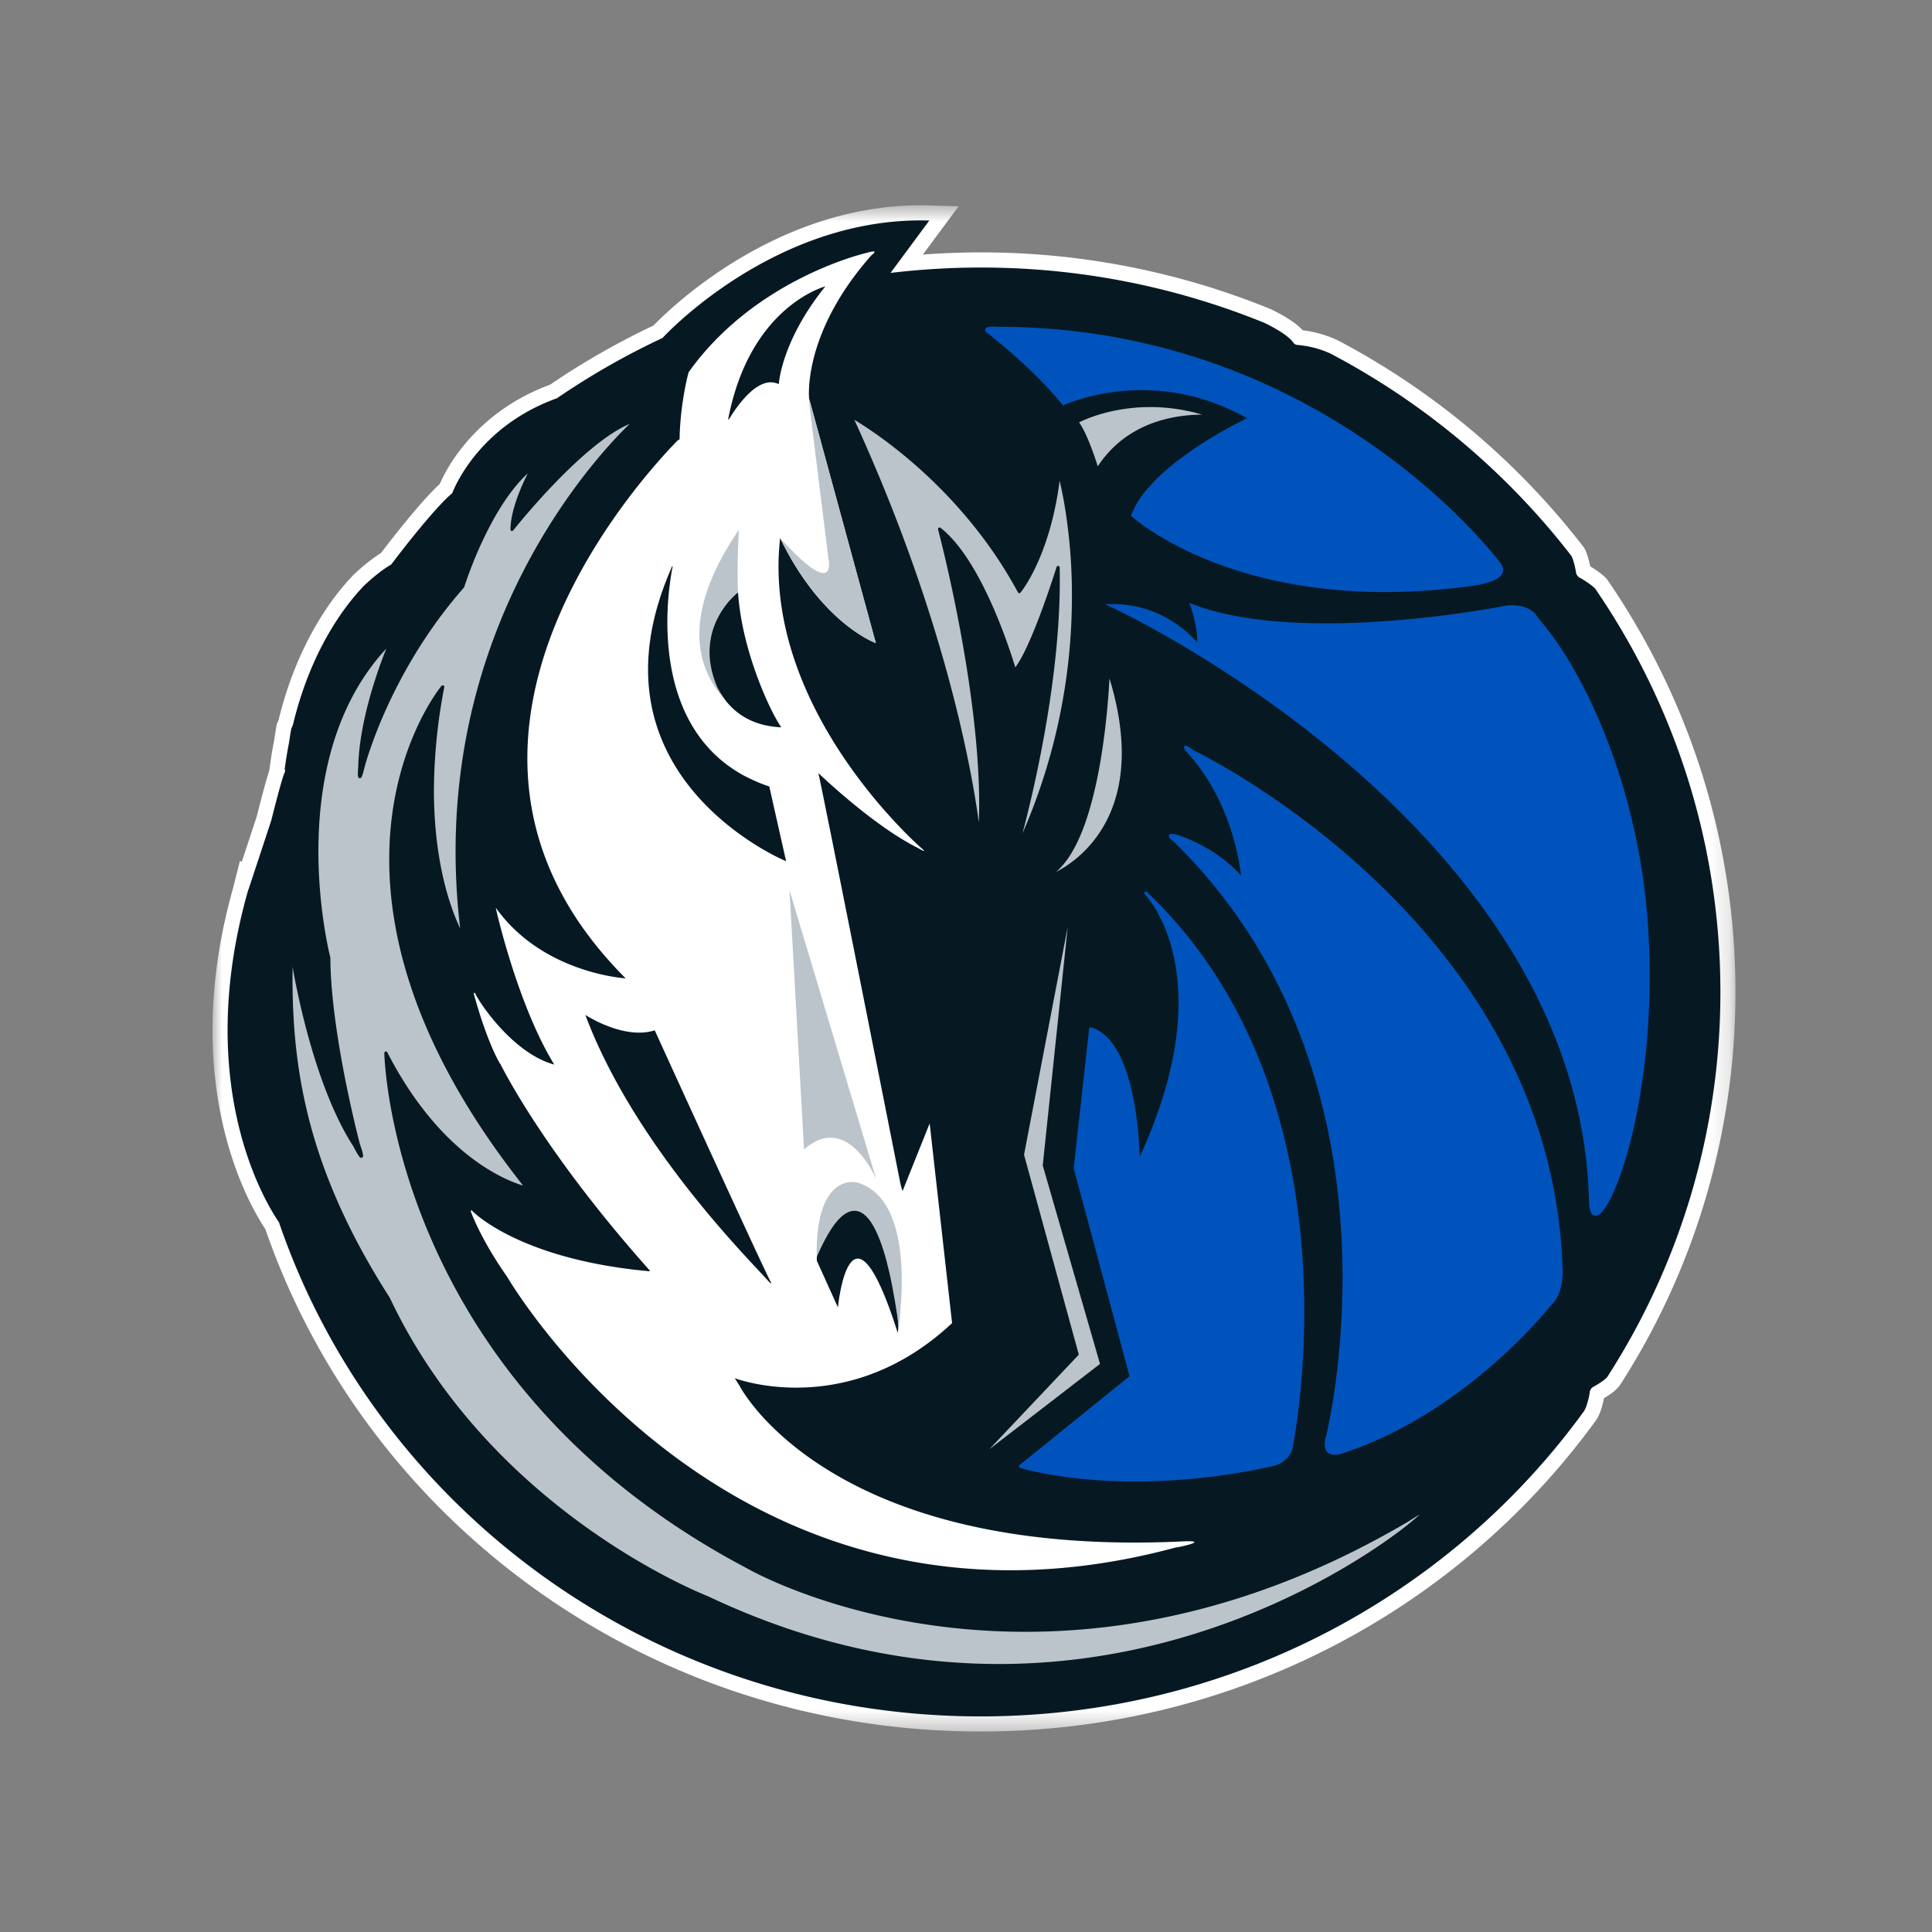
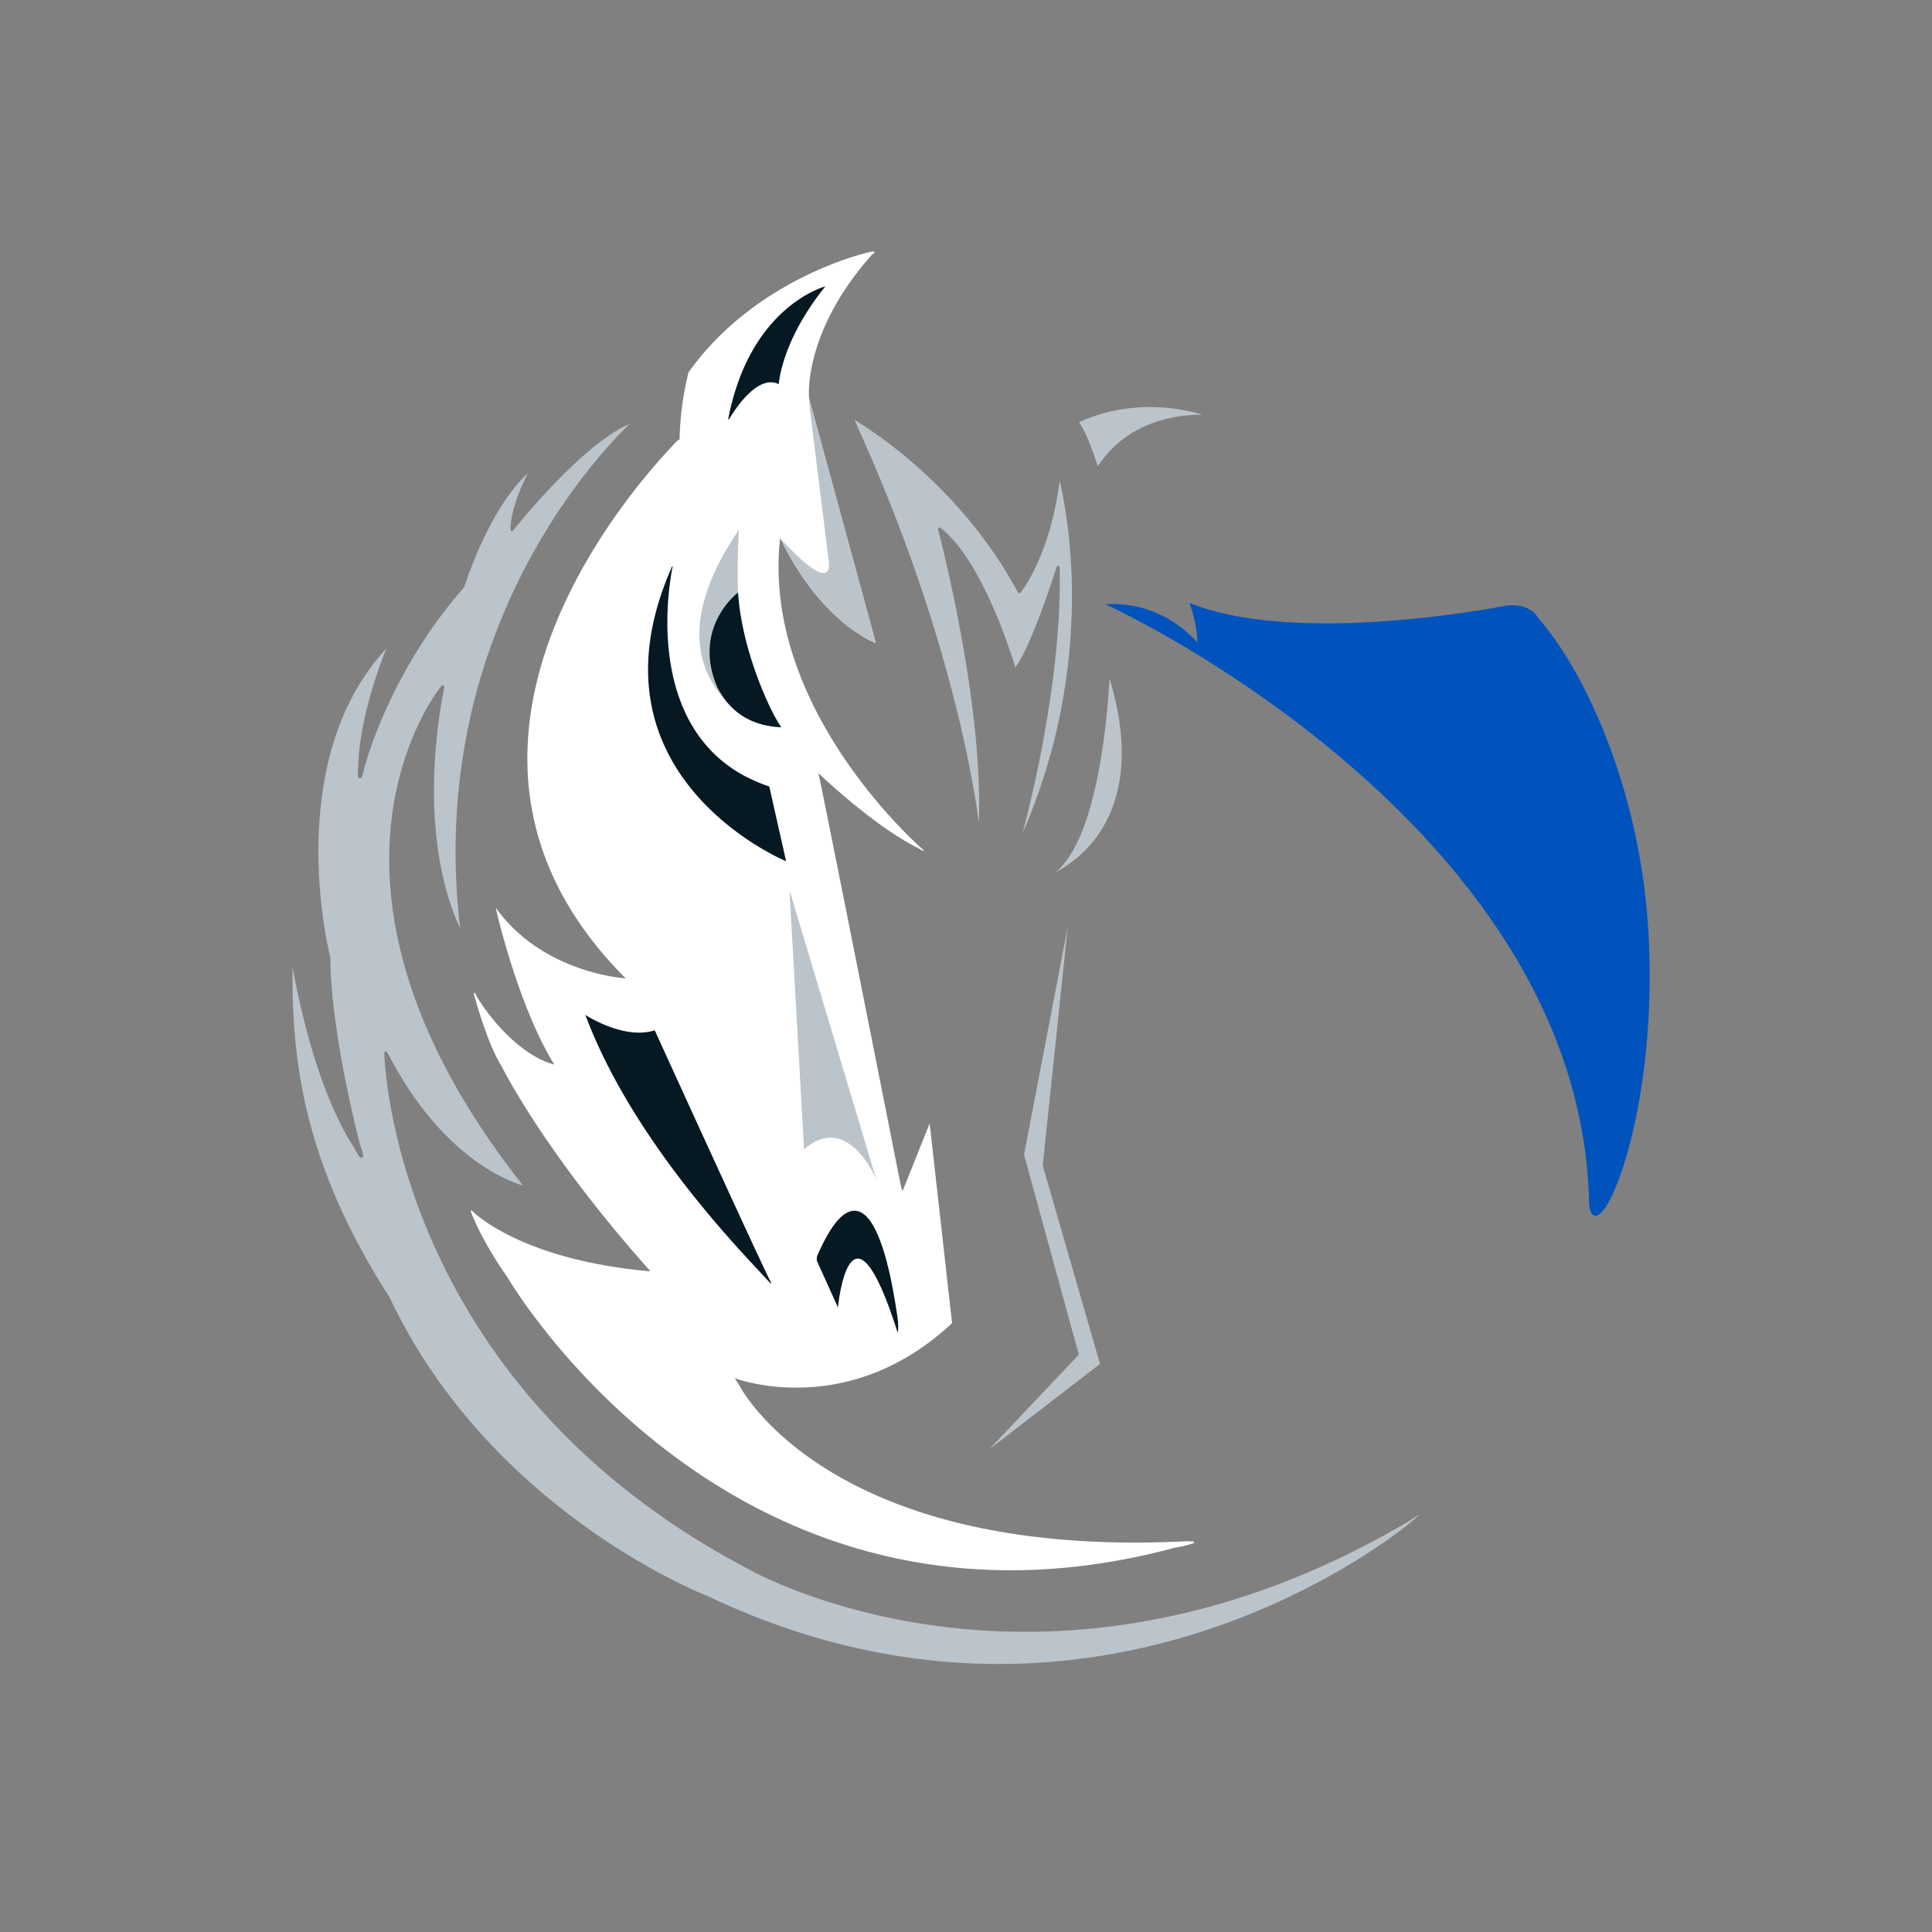
<svg xmlns="http://www.w3.org/2000/svg" fill="none" id="team-logo-dallas-mavericks" viewBox="0 0 100 100">
  <rect x="0" y="0" width="100" height="100" fill="#808080" stroke="none" />
  <mask id="a" style="mask-type:luminance" maskUnits="userSpaceOnUse" x="11" y="10" width="79" height="80">
-     <path fill-rule="evenodd" clip-rule="evenodd" d="M11 10.625h78.826v78.998H11V10.625Z" fill="#fff" />
-   </mask>
+     </mask>
  <g mask="url(#a)">
    <path fill-rule="evenodd" clip-rule="evenodd" d="M13.733 63.616C13.103 62.673 11 59.094 11 53.32c0-2.168.298-4.642 1.075-7.392.006-.017.008-.034.011-.054l.339-1.333.083.083.162-.487c.272-.824.557-1.687.623-1.891.044-.176.293-1.164.489-1.851.06-.209.11-.379.161-.526l.013-.097c.064-.513.145-1.004.24-1.48.034-.254.078-.501.112-.71l.015-.09.037-.085c.022-.057.044-.102.059-.137.98-4.027 2.817-6.408 3.85-7.487l.012-.013.013-.014c.202-.188.77-.72 1.424-1.13.299-.394 1.274-1.665 2.17-2.671.305-.34.596-.649.87-.899a8.662 8.662 0 0 1 1.173-1.906c.884-1.113 2.332-2.426 4.539-3.238a39.49 39.49 0 0 1 5.354-3.062c.357-.37 1.709-1.715 3.81-3.067 2.443-1.566 5.914-3.156 10.019-3.158.156 0 .314.003.47.008l1.496.044-1.852 2.5a39.66 39.66 0 0 1 2.987-.113 39.617 39.617 0 0 1 14.986 2.923l.023.009.02.01c.182.087.5.246.829.45.279.18.563.36.813.638.316.037.993.147 1.748.488l.023.009.02.01a39.054 39.054 0 0 1 12.736 10.696l.03.038.025.044c.053.088.187.359.301.93.057.037.138.088.228.148.183.124.39.263.589.465l.044.048.038.053c4.176 6.092 6.62 13.43 6.62 21.322a37.524 37.524 0 0 1-5.985 20.359l-.015.021-.014.02a1.975 1.975 0 0 1-.332.319c-.115.088-.265.19-.456.304-.015.073-.036.17-.064.279-.063.238-.134.516-.322.823l-.01.017-.016.02c-7.078 9.759-18.715 16.116-31.859 16.116-17.19 0-31.795-10.873-37.02-26.007Z" fill="#fff" />
  </g>
-   <path fill-rule="evenodd" clip-rule="evenodd" d="M82.567 30.468c-.225-.234-.753-.544-.753-.544-.194-.074-.232-.252-.232-.252-.107-.66-.245-.896-.245-.896a38.32 38.32 0 0 0-12.482-10.481 5.151 5.151 0 0 0-1.661-.437.298.298 0 0 1-.26-.136c-.29-.408-1.16-.853-1.485-1.01a38.847 38.847 0 0 0-14.695-2.864c-1.58 0-3.133.096-4.66.278l2.007-2.711c-8.032-.241-13.795 6.063-13.795 6.063l.003.008a38.598 38.598 0 0 0-5.506 3.145l.004-.01c-4.187 1.51-5.396 4.902-5.396 4.902-1.06.892-3.163 3.696-3.163 3.696-.602.348-1.228.925-1.417 1.106-.963 1.008-2.73 3.28-3.67 7.195-.025.065-.056.126-.085.192-.036.219-.078.465-.113.71a21.7 21.7 0 0 0-.235 1.45l.04-.056a4.124 4.124 0 0 1-.026.168c-.098.068-.701 2.48-.701 2.48-.098.306-1.191 3.61-1.191 3.61l-.008-.007c-.002.007-.002.016-.002.021-2.878 10.106.945 16.23 1.597 17.173 5.086 14.867 19.423 25.58 36.317 25.58 12.89 0 24.293-6.235 31.23-15.794.197-.311.297-.946.297-.946.007-.208.163-.304.163-.304.534-.288.719-.486.743-.518a36.707 36.707 0 0 0 5.86-19.934c0-7.729-2.39-14.91-6.48-20.877Z" fill="#061922" />
  <path fill-rule="evenodd" clip-rule="evenodd" d="M34.683 23.206c.1-.105.191-.2.27-.287.129-.135.179-.168.195-.158a.306.306 0 0 0 .027-.027c.034-1.923.467-3.467.467-3.467 3.48-4.887 9.224-6.181 9.224-6.181.714-.207.254.11.254.11-3.617 4.071-3.24 7.435-3.24 7.435l3.452 12.653s-2.798-.988-4.953-5.434c-.997 8.87 7.329 16.063 7.329 16.063.362.31-.208-.027-.208-.027-2.085-1.046-4.485-3.251-5.142-3.87.176.683 4.229 21.152 4.24 21.212.02.096.075.293.117.425l1.404-3.505 1.16 10.336c-5.277 4.934-10.898 2.98-11.246 2.852.136.222.241.384.241.384s4.567 9.008 23.16 8.052c0 0 .446-.003.378.055.007.016-.017.037-.1.066-.35.129-.897.216-.897.216-22.45 6.026-34.082-13.195-34.585-14.053-.142-.195-1.23-1.739-1.84-3.292-.017-.045-.044-.198.06-.079 0 0 2.384 2.494 9.124 3.112.05-.005.079-.012.079-.012-5.213-5.837-7.427-10.066-7.754-10.713l-.007-.001s-.625-.948-1.368-3.628c0 0 .02-.136.083 0 .253.532 1.979 3.088 4.077 3.659h.005c-1.78-2.887-2.888-7.454-3.03-8.121 2.428 3.413 6.724 3.658 6.724 3.658a.212.212 0 0 0-.021-.033c.01.015.013.024.013.024-7.07-7.086-5.547-14.801-2.677-20.372 1.69-3.29 3.85-5.83 4.985-7.052Z" fill="#fff" />
  <path fill-rule="evenodd" clip-rule="evenodd" d="m55.839 70.116-4.64 4.905a.05.05 0 0 0 .011-.01l5.726-4.415-2.964-10.271 1.294-12.351-2.262 11.795 2.835 10.347Zm1.031-30.22c-.404 2.11-1.065 4.27-2.21 5.233.084-.043.186-.098.305-.168.344-.205.802-.53 1.261-1.007.916-.956 1.836-2.522 1.836-4.98 0-1.099-.184-2.377-.635-3.859-.045.849-.181 2.792-.557 4.781Zm-.05-15.758c1.617-2.454 4.273-2.667 5.4-2.678a9.5 9.5 0 0 0-2.684-.39c-1.706-.001-2.976.47-3.501.705a5.984 5.984 0 0 0-.182.086c.416.584.825 1.826.968 2.277Zm-.025.19.08-.023-.08.023Zm-4.035 6.294.07-.04-.07.04Zm2.018-1.332c.04.005.07.038.072.078.004.227.006.456.006.684-.002 5.283-1.397 11.068-1.93 13.078a30.697 30.697 0 0 0 2.557-12.269 28.37 28.37 0 0 0-.372-4.656 20.379 20.379 0 0 0-.265-1.32c-.511 3.976-2.017 5.78-2.024 5.788a.077.077 0 0 1-.069.03.077.077 0 0 1-.064-.043c-2.477-4.592-6.129-7.394-7.798-8.505a17.434 17.434 0 0 0-.67-.427c4.71 10.287 6.09 18.222 6.444 20.838.01-.301.017-.608.017-.918 0-4.698-1.197-10.363-1.796-12.9-.199-.845-.332-1.341-.332-1.343a.082.082 0 0 1 .034-.088.082.082 0 0 1 .095.003c2.118 1.655 3.604 6.348 3.867 7.218.395-.492.915-1.722 1.336-2.852.455-1.223.804-2.339.805-2.34a.08.08 0 0 1 .076-.057h.011Z" fill="#BBC4CA" />
  <path fill-rule="evenodd" clip-rule="evenodd" d="M15.14 50.62c.003 4.892.84 10.011 5.03 16.542l.005.009c3.957 8.374 11.25 12.882 14.65 14.61 1.133.576 1.828.843 1.835.847 5.403 2.559 10.486 3.5 15.04 3.5 9.537 0 16.766-4.131 19.783-6.196 1.008-.687 1.542-1.144 1.542-1.145l.053.062-.052-.062c.2-.166.351-.297.461-.396-.06.032-.12.07-.18.106a10.45 10.45 0 0 0-.416.26c-7.411 4.37-14.241 5.705-19.816 5.705-8.736 0-14.387-3.272-14.392-3.275-18.519-9.757-18.79-26.67-18.79-26.682 0-.038.024-.07.062-.08a.08.08 0 0 1 .091.042c2.39 4.65 5.286 6.237 6.576 6.74.187.074.338.123.45.156-5.384-6.818-6.926-12.556-6.926-16.882 0-5.73 2.7-8.974 2.707-8.982a.08.08 0 0 1 .096-.021.08.08 0 0 1 .046.09 28.705 28.705 0 0 0-.535 5.344c.003 3.775.883 6.124 1.32 7.06l.038.078a33.629 33.629 0 0 1-.237-3.979c0-12.754 7.439-20.612 9.008-22.13-1.175.496-2.603 1.764-3.765 2.96-1.287 1.323-2.259 2.552-2.261 2.554a.08.08 0 0 1-.09.027c-.031-.013-.055-.043-.052-.078.01-1.012.585-2.286.897-2.903-.956.874-1.751 2.244-2.316 3.442a20.692 20.692 0 0 0-.972 2.44l-.017.029c-2.947 3.35-4.372 6.927-4.899 8.503-.177.525-.252.825-.252.825-.067.272-.105.405-.141.474-.017.02-.017.056-.094.068-.061-.004-.078-.048-.085-.062-.008-.018-.01-.033-.013-.05a.896.896 0 0 1-.006-.115c0-.155.019-.369.019-.369.057-2.407 1.052-5.115 1.453-6.116-2.823 3.052-3.515 7.188-3.515 10.495 0 1.562.155 2.938.31 3.922.155.985.308 1.574.308 1.575l.002.02c.008 1.945.388 4.348.765 6.264.38 1.915.754 3.339.754 3.336.125.372.172.542.176.636-.002.017-.002.032-.011.056-.006.022-.047.058-.085.056-.063-.008-.07-.033-.091-.05a.586.586 0 0 1-.053-.072 2.59 2.59 0 0 1-.114-.19 7.219 7.219 0 0 1-.143-.267c-1.971-3.035-2.933-8.04-3.154-9.304l-.003.573Z" fill="#BBC4CA" />
-   <path fill-rule="evenodd" clip-rule="evenodd" d="m58.582 26.732-.04-.037.018-.052c.906-2.43 5.16-4.592 5.986-4.997-1.979-1.116-3.877-1.452-5.454-1.452-1.192 0-2.196.194-2.903.387-.705.193-1.109.383-1.109.383l-.058.028-.038-.05c-.733-.918-1.687-1.833-2.456-2.517a28.019 28.019 0 0 0-1.354-1.133c-.108-.07-.176-.112-.184-.214 0-.06.042-.1.073-.117a.357.357 0 0 1 .111-.037c.079-.015.172-.018.255-.018.102 0 .189.006.21.008 16.966.004 25.985 12.183 25.987 12.187.118.136.176.269.176.396-.015.367-.428.542-.803.66a4.74 4.74 0 0 1-.757.159c-1.638.229-3.16.328-4.563.328-8.82 0-13.087-3.903-13.097-3.912ZM52.8 75.974a.082.082 0 0 1-.056-.063.082.082 0 0 1 .028-.08l5.693-4.6-2.888-10.747-.001-.03.797-7.207a.074.074 0 0 1 .037-.06.078.078 0 0 1 .066-.01c1.295.4 1.902 2.17 2.216 3.822.22 1.183.283 2.317.302 2.868C60.506 56.582 61 53.944 61 51.897c0-2.9-.99-4.61-1.477-5.282-.163-.224-.27-.328-.27-.328a.083.083 0 0 1 0-.115.08.08 0 0 1 .115-.002c6.779 6.452 8.141 15.484 8.141 21.711 0 4.206-.622 7.138-.622 7.141l-.002.008c-.224.665-.907.833-.919.836a33.07 33.07 0 0 1-7.19.817c-3.75 0-5.97-.706-5.976-.708Z" fill="#0053BC" />
-   <path fill-rule="evenodd" clip-rule="evenodd" d="M68.738 75.193c-.106-.084-.171-.227-.17-.425 0-.091.012-.195.041-.317 0-.002.22-.854.441-2.323.218-1.47.44-3.552.44-5.999 0-6.487-1.549-15.537-8.743-22.572a1.16 1.16 0 0 1-.195-.161c-.023-.03-.05-.057-.053-.117a.11.11 0 0 1 .06-.097.194.194 0 0 1 .095-.02c.072 0 .17.018.324.06.007.003 1.917.585 3.261 2.1a12.71 12.71 0 0 0-.388-1.911c-.359-1.262-1.025-2.876-2.242-4.286a3.93 3.93 0 0 1-.264-.302c-.028-.047-.053-.064-.06-.134 0-.015.003-.043.025-.065a.095.095 0 0 1 .065-.027c.06.005.084.025.143.06.053.034.127.085.225.16.431.209 18.499 8.993 19.132 26.731 0 .002.01.103.01.263-.003.432-.07 1.296-.64 1.79-.175.218-4.456 5.57-10.756 7.624-.004.001-.191.074-.401.074a.548.548 0 0 1-.35-.106Z" fill="#0053BC" />
  <path fill-rule="evenodd" clip-rule="evenodd" d="M82.33 62.706c-.05-.127-.075-.303-.083-.54-.41-17.068-19.033-27.813-23.69-30.225-.663-.345-1.039-.52-1.039-.52l-.327-.151.36-.004h.044c2.441.001 3.937 1.482 4.38 1.993 0-.449-.087-.92-.176-1.28-.09-.36-.179-.604-.179-.604l-.06-.167.164.064c1.95.746 4.463.993 6.925.993 2.38 0 4.718-.232 6.457-.462 1.741-.232 2.881-.462 2.883-.462l.004-.001.004-.001a3.19 3.19 0 0 1 .26-.012c.99-.002 1.306.558 1.348.655 2.328 2.608 5.212 8.655 5.694 15.917.06.911.087 1.797.087 2.65-.004 6.37-1.52 11.014-2.413 12.116-.13.157-.248.256-.387.26-.121 0-.21-.093-.257-.22Z" fill="#0053BC" />
  <path fill-rule="evenodd" clip-rule="evenodd" d="M42.685 14.868c.01-.014.026-.027.032-.045l-.006.002c-.206.06-3.916 1.159-5.015 6.844 0 0-.01.104.052.008.334-.553 1.491-2.316 2.559-1.793l.015-.117c.057-.48.405-2.457 2.363-4.899ZM39.84 66.252c-.802-1.62-5.951-12.923-5.951-12.923-1.605.514-3.59-.797-3.59-.797v.006c2.534 6.761 8.498 12.675 9.45 13.747.008.007.01.008.014.015.162.178.162.112.162.112-.023-.033-.046-.089-.085-.16Zm-5.106-36.81c-4.65 10.677 5.812 15.078 5.95 15.132l.005.002-.554-2.459-.316-1.408a7.574 7.574 0 0 1-.745-.289c-.08-.035-.159-.075-.238-.11-.096-.048-.194-.094-.286-.141-4.571-2.444-4.128-8.29-3.845-10.19 0-.015 0-.026.002-.04l.027-.159c.027-.178.05-.299.066-.363.004-.029.009-.048.009-.048v-.007c.012-.143-.054.02-.075.08Z" fill="#061922" />
  <path fill-rule="evenodd" clip-rule="evenodd" d="m41.617 59.496-.752-13.416 4.49 14.959s-1.474-3.535-3.738-1.543Zm.271-38.573.995 8.022s.486 2.192-2.504-1.095c2.156 4.446 4.954 5.435 4.954 5.435l-3.427-12.557c-.006.022-.03.043-.018.195Zm-4.771 14.632c-.279-.66-.392-1.264-.392-1.803.001-1.95 1.429-3.046 1.435-3.053l.042-.031c0 .019-.072-1.24.045-3.25-1.148 1.699-3.58 5.725-.668 8.87l-.129-.182a5.067 5.067 0 0 1-.333-.55Z" fill="#BBC4CA" />
  <path fill-rule="evenodd" clip-rule="evenodd" d="M40.16 37.188c-.494-.872-1.756-3.65-1.954-6.463a.352.352 0 0 1-.003-.058l-.043.033c-.006.006-1.434 1.102-1.435 3.052 0 .54.114 1.144.392 1.803.08.156.184.332.334.55.039.058.081.117.128.183.054.07.117.134.184.208.49.536 1.319 1.091 2.677 1.15 0 0-.112-.16-.28-.458Z" fill="#061922" />
-   <path fill-rule="evenodd" clip-rule="evenodd" d="M46.47 69.011v.007-.021.014Zm-2.247-6.344c.464.006.817.431 1.107 1.023.292.596.524 1.383.704 2.167.225.979.369 1.955.448 2.552a13.41 13.41 0 0 1-.012.58V69c.098-.647 1.043-6.917-2.128-7.8 0 0-2.206-.566-2.064 4.053a8.6 8.6 0 0 0 .033-.283c.725-1.635 1.33-2.288 1.912-2.302Z" fill="#BBC4CA" />
  <path fill-rule="evenodd" clip-rule="evenodd" d="M46.482 68.409c-.013-.196-.223-1.574-.448-2.551-.18-.785-.412-1.572-.704-2.168-.29-.591-.643-1.017-1.107-1.023-.581.013-1.187.667-1.912 2.302-.044.12-.033.135-.033.283l1.092 2.418s.627-6.474 3.095 1.31c.002.015.002.027.004.032v-.015l.001.004v-.012c.008-.114.035-.257.012-.58Z" fill="#061922" />
</svg>